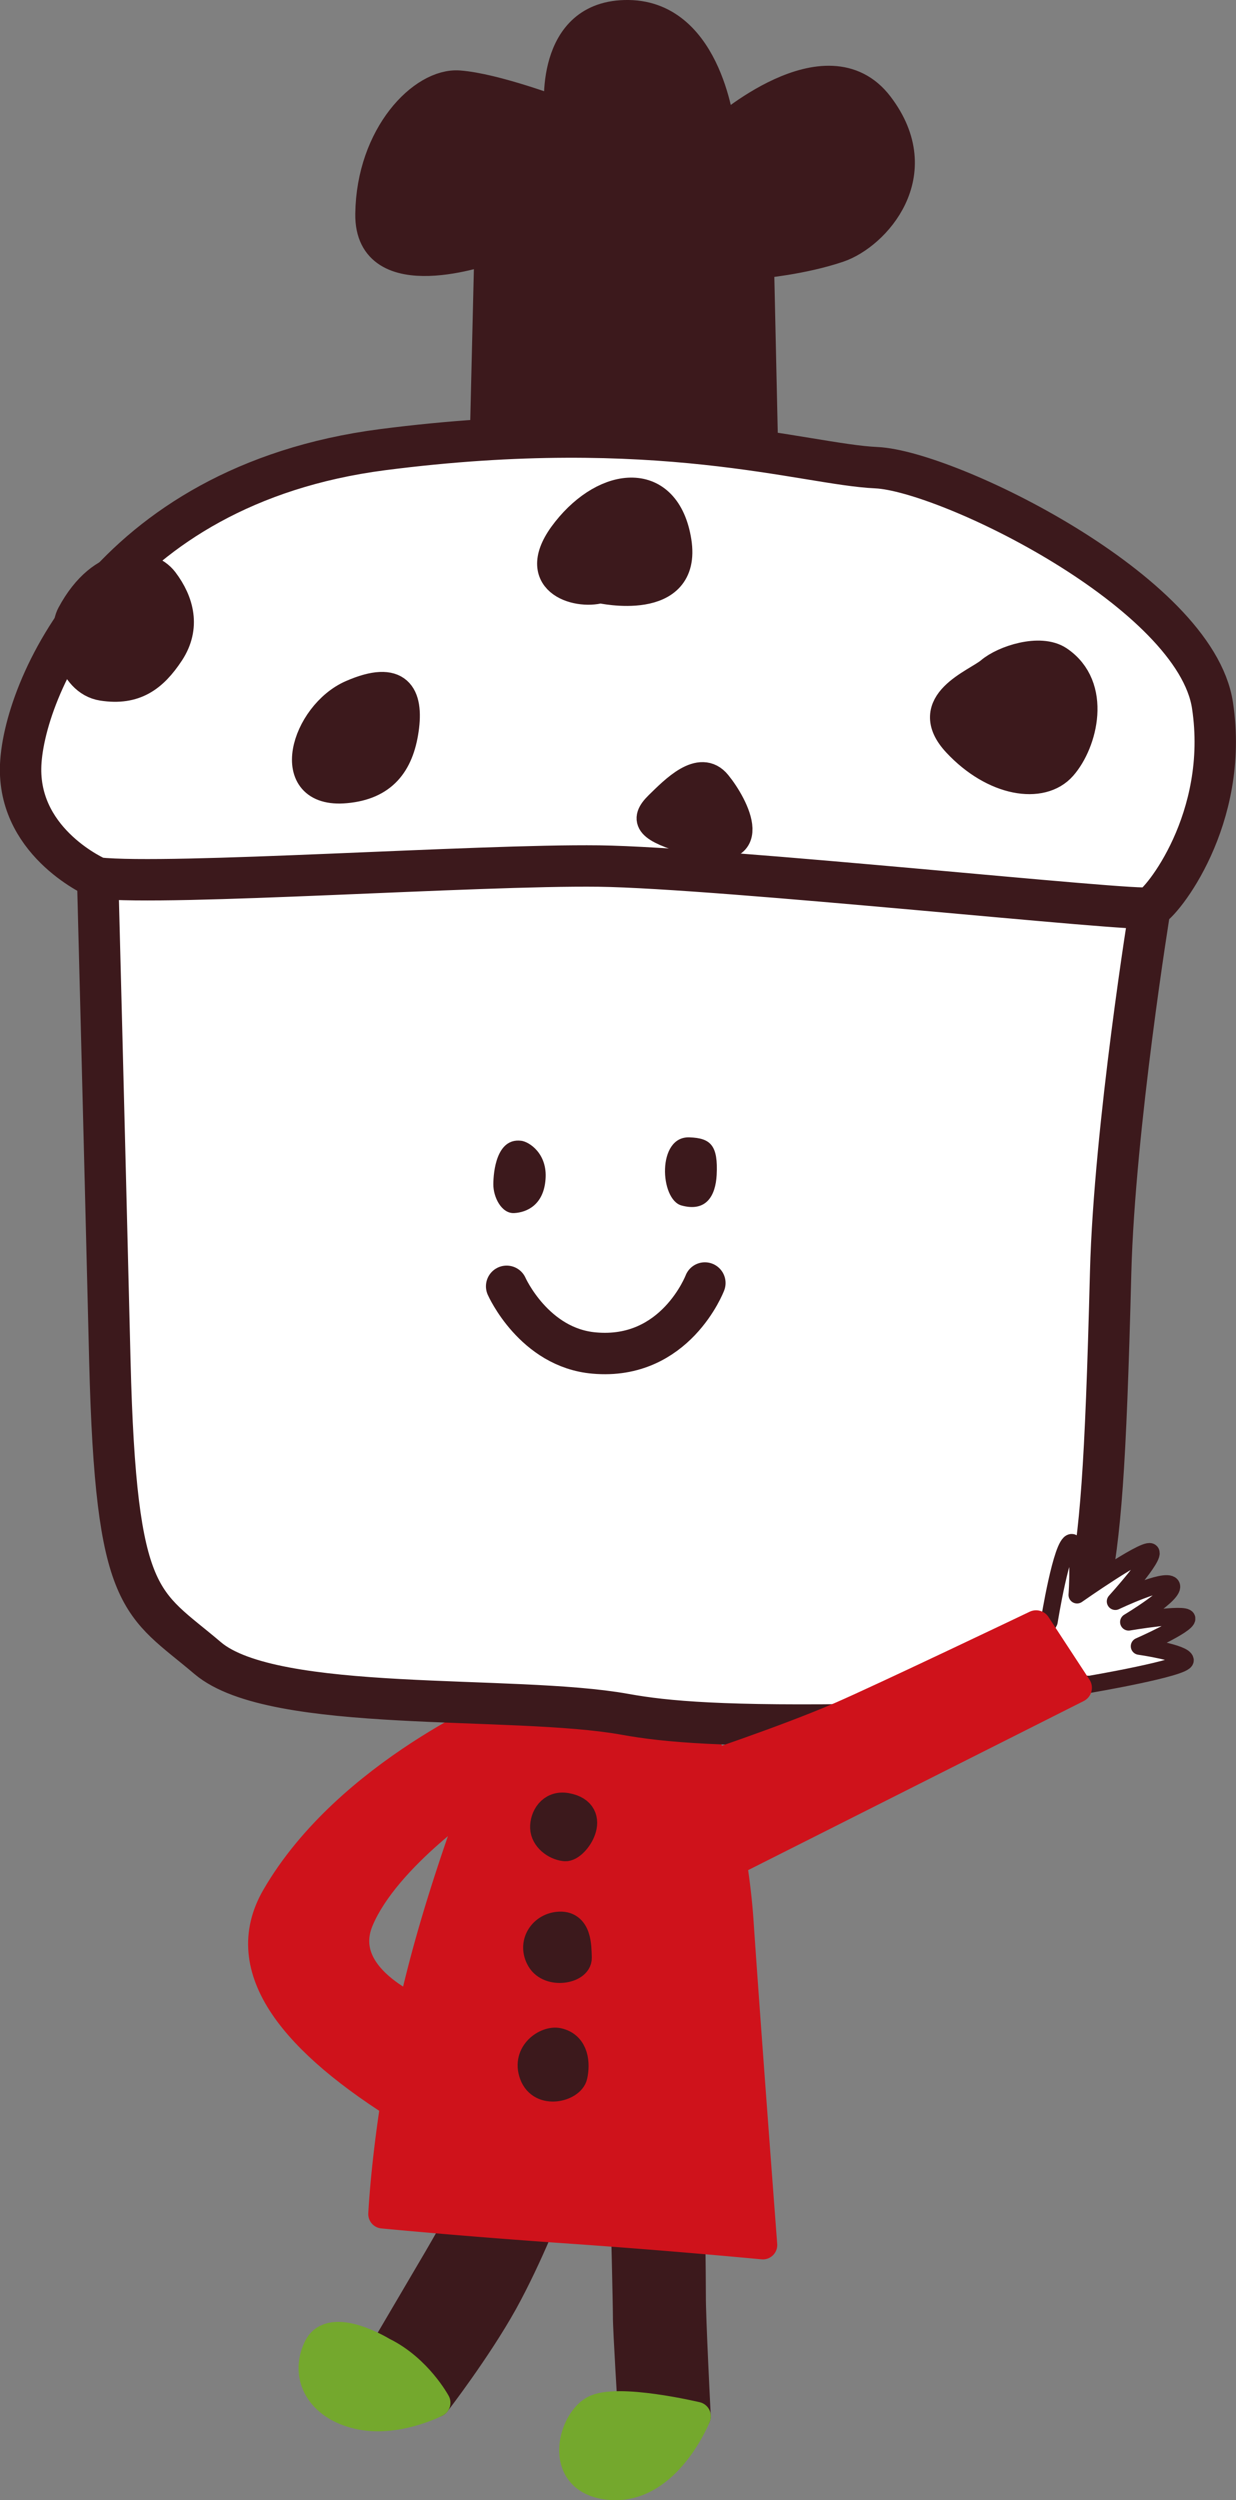
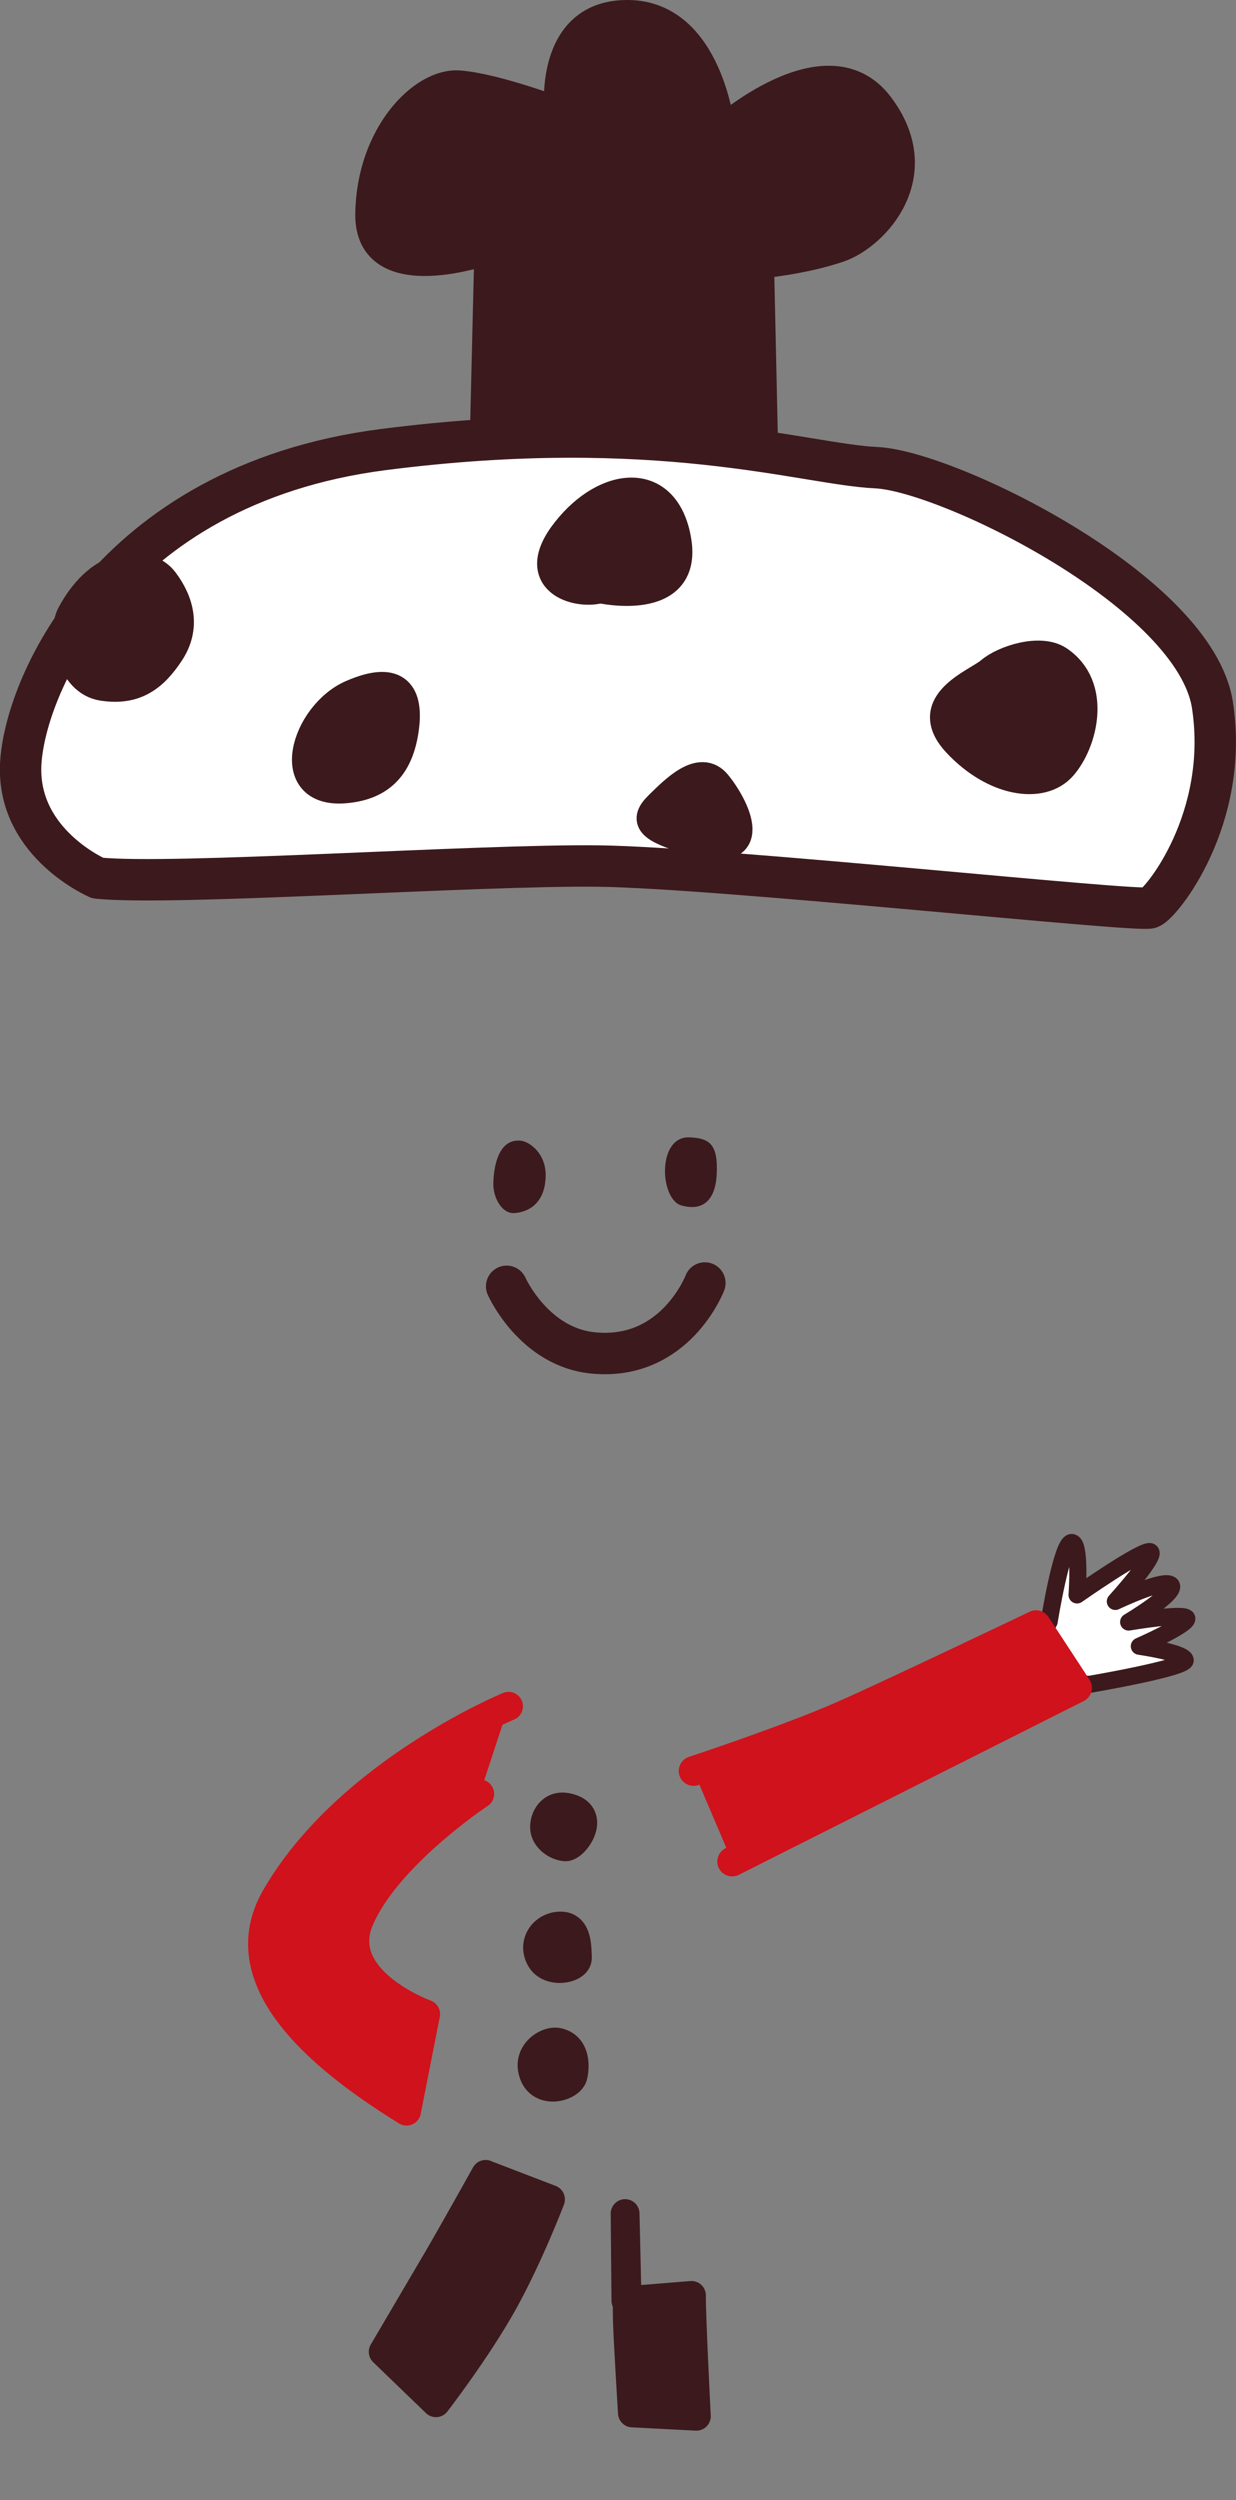
<svg xmlns="http://www.w3.org/2000/svg" id="_レイヤー_2" viewBox="0 0 123.64 249.92">
  <rect x="0" y="0" width="123.64" height="249.92" fill="#808080" stroke="none" />
  <defs>
    <style>.cls-1,.cls-3,.cls-7{stroke-linecap:round;stroke-linejoin:round}.cls-1{fill:#fff}.cls-1,.cls-7{stroke:#3c191c}.cls-1{stroke-width:4.14px}.cls-3,.cls-7{stroke-width:2.88px}.cls-3{fill:#cf121b;stroke:#cf121b}.cls-7{fill:#3c191c}</style>
  </defs>
  <g id="moji_etc">
-     <path class="cls-7" d="m48.44 43.75.45-18.78s-12.02 4.32-11.91-3.58c.1-7.9 5.3-13.18 8.93-12.91 3.62.27 9.99 2.69 9.99 2.69s-1.14-9.83 6.97-9.73c8.11.11 9.24 11.66 9.24 11.66s10.58-9.47 15.83-2.57-.38 13.02-4.03 14.26c-3.65 1.24-7.92 1.61-7.92 1.61l.4 18.15-27.95-.79Zm.14 173.6s-3.27 5.86-4.78 8.44c-1.52 2.58-5.47 9.3-5.47 9.3l5.28 5.09s4.1-5.31 6.74-10.05c2.62-4.74 4.72-10.28 4.72-10.28l-6.49-2.49Zm13.95 3.92s.22 8.98.22 10.28c-.01 1.29.51 9.65.51 9.65l6.4.33s-.51-9.94-.49-12.08c0-2.14-.09-8.71-.09-8.71l-6.56.53Z" />
-     <path d="M38.33 235.09s-5.22-3.23-6.55-.38c-1.35 2.85.24 5.78 4.01 6.66 3.79.9 7.83-1.19 7.83-1.19s-1.83-3.38-5.28-5.09Zm21.09 5.81c-2.29 1.27-3.76 7.24 1.8 7.57 5.56.31 8.45-6.94 8.45-6.94s-7.97-1.9-10.25-.63Z" style="stroke-width:2.88px;fill:#74a82d;stroke:#74a82d;stroke-linecap:round;stroke-linejoin:round" />
-     <path class="cls-3" d="M51.6 169.84s-5.96 13.8-9.39 27.13c-3.43 13.32-3.93 24.35-3.93 24.35s8.25.8 18.94 1.53a811.4 811.4 0 0 1 19.09 1.56s-1.65-21.73-2.37-32.36c-.72-10.63-4.52-21.87-4.52-21.87l-17.82-.35Z" />
+     <path class="cls-7" d="m48.44 43.75.45-18.78s-12.02 4.32-11.91-3.58c.1-7.9 5.3-13.18 8.93-12.91 3.62.27 9.99 2.69 9.99 2.69s-1.14-9.83 6.97-9.73c8.11.11 9.24 11.66 9.24 11.66s10.58-9.47 15.83-2.57-.38 13.02-4.03 14.26c-3.65 1.24-7.92 1.61-7.92 1.61l.4 18.15-27.95-.79Zm.14 173.6s-3.27 5.86-4.78 8.44c-1.52 2.58-5.47 9.3-5.47 9.3l5.28 5.09s4.1-5.31 6.74-10.05c2.62-4.74 4.72-10.28 4.72-10.28l-6.49-2.49Zm13.95 3.92s.22 8.98.22 10.28c-.01 1.29.51 9.65.51 9.65l6.4.33s-.51-9.94-.49-12.08l-6.56.53Z" />
    <path class="cls-7" d="M56.65 180.66c-1.53-.27-2.22 1.07-2.18 2.05.04.98 1.05 1.79 2.04 1.9.98.12 3.4-3.36.14-3.95Zm-.83 11.88c-1.57.16-2.61 1.78-1.72 3.29.9 1.53 3.7 1 3.66-.13-.04-1.12.02-3.38-1.94-3.16Zm-.01 11.61c-1.11-.24-3.2 1.1-2.42 3.19.77 2.09 3.7 1.28 3.94.14.25-1.13.18-2.96-1.52-3.33Z" />
    <path class="cls-3" d="M50.87 170.56s-16.05 6.6-23.27 19.05c-4.23 7.28 1.93 14.57 13.07 21.42l1.91-9.7s-9.18-3.33-6.64-9.39c2.69-6.43 12.05-12.62 12.05-12.62" />
-     <path class="cls-1" d="M62.5 171.36c-11.16-2.01-35.11 0-41.73-5.62-6.62-5.63-9.17-5.2-9.78-29.69-.6-24.49-1.22-48.28-1.22-48.28s23.37-3.86 50.39-3.5c27.02.35 36 2.07 43.61 3.1 7.61 1.03 11.27 3.38 11.27 3.38s-3.56 21.88-3.94 36.44c-.51 19.9-1 25.9-2.24 32.35-1.24 6.45-6.43 12.57-21.43 12.83-15.02.26-20.79-.26-24.93-1.01Z" />
    <path class="cls-1" d="M9.77 87.77S1.96 84.43 2.06 76.8c.1-7.61 8.68-28.28 36.21-31.85 27.53-3.55 42.23 1.48 49.39 1.8 7.16.33 31.93 12.42 33.63 23.77 1.71 11.33-5.1 19.79-6.26 20.23-1.16.46-42.9-4.02-55.13-4.18-12.24-.15-42.75 1.98-50.14 1.2Z" />
    <path class="cls-7" d="M7.12 61.42c-.98 1.81-.09 6.69 3.13 7.19 3.23.5 5.09-.86 6.75-3.38 1.65-2.52.98-5.07-.6-7.16-1.6-2.1-6.2-2.4-9.28 3.35ZM34.6 78.85c3.69-.34 5.35-2.47 5.85-5.92.5-3.46-.61-5.56-5.27-3.53-4.64 2.01-7.06 10.07-.58 9.45Zm25.44-19.99c-2.32.66-7.38-.78-3.38-5.81 3.98-5.03 10-5.64 11.07 1.07 1.06 6.71-7.68 4.74-7.68 4.74Zm8.89 25.11c-3.93-1.19-4.59-1.93-3.03-3.46 1.55-1.51 4.15-4.21 5.83-2.13 1.69 2.06 4.85 7.92-2.8 5.59ZM105.9 66c-1.85-1.23-5.47-.07-6.86 1.12-1.38 1.17-7.04 3.14-3.33 7.12s8.48 4.73 10.56 2.36c2.08-2.36 3.53-7.98-.37-10.6Z" />
    <path d="M68.96 113.69c2.16.07 2.88.84 2.73 3.76-.11 2.09-1.05 3.73-3.52 3.05-2.17-.59-2.48-6.92.79-6.81Zm-16.83.34c.83.1 2.65 1.31 2.44 3.86-.19 2.56-1.87 3.3-3.13 3.37-1.28.07-2.1-1.61-2.09-2.87 0-1.26.32-4.65 2.77-4.36Z" style="fill:#3c191c" />
    <path d="M50.68 128.58s2.73 6.15 8.76 6.67c8.13.73 11.07-7 11.07-7" style="fill:none;stroke-width:4.14px;stroke:#3c191c;stroke-linecap:round;stroke-linejoin:round" />
    <path d="M109.05 168.36s9.53-1.63 9.51-2.4c-.03-.75-4.59-1.4-4.59-1.4s4.85-2.13 4.75-2.78c-.11-.61-5.82.36-5.82.36s4.82-2.88 4.26-3.68c-.58-.77-5.59 1.62-5.59 1.62s4.22-4.66 3.5-4.97c-.71-.32-7.33 4.32-7.33 4.32s.39-5.29-.55-5.24c-.98.05-2.24 7.91-2.24 7.91l-1.97 3.81 1.28 2.4 4.79.05Z" style="stroke-width:1.71px;stroke:#3c191c;fill:#fff;stroke-linecap:round;stroke-linejoin:round" />
    <path d="m73.24 186.08 34.5-17.37-4.1-6.26s-15.23 7.27-19.46 9.11c-5.66 2.46-14.8 5.47-14.8 5.47" style="stroke-width:2.97px;fill:#cf121b;stroke:#cf121b;stroke-linecap:round;stroke-linejoin:round" />
  </g>
</svg>